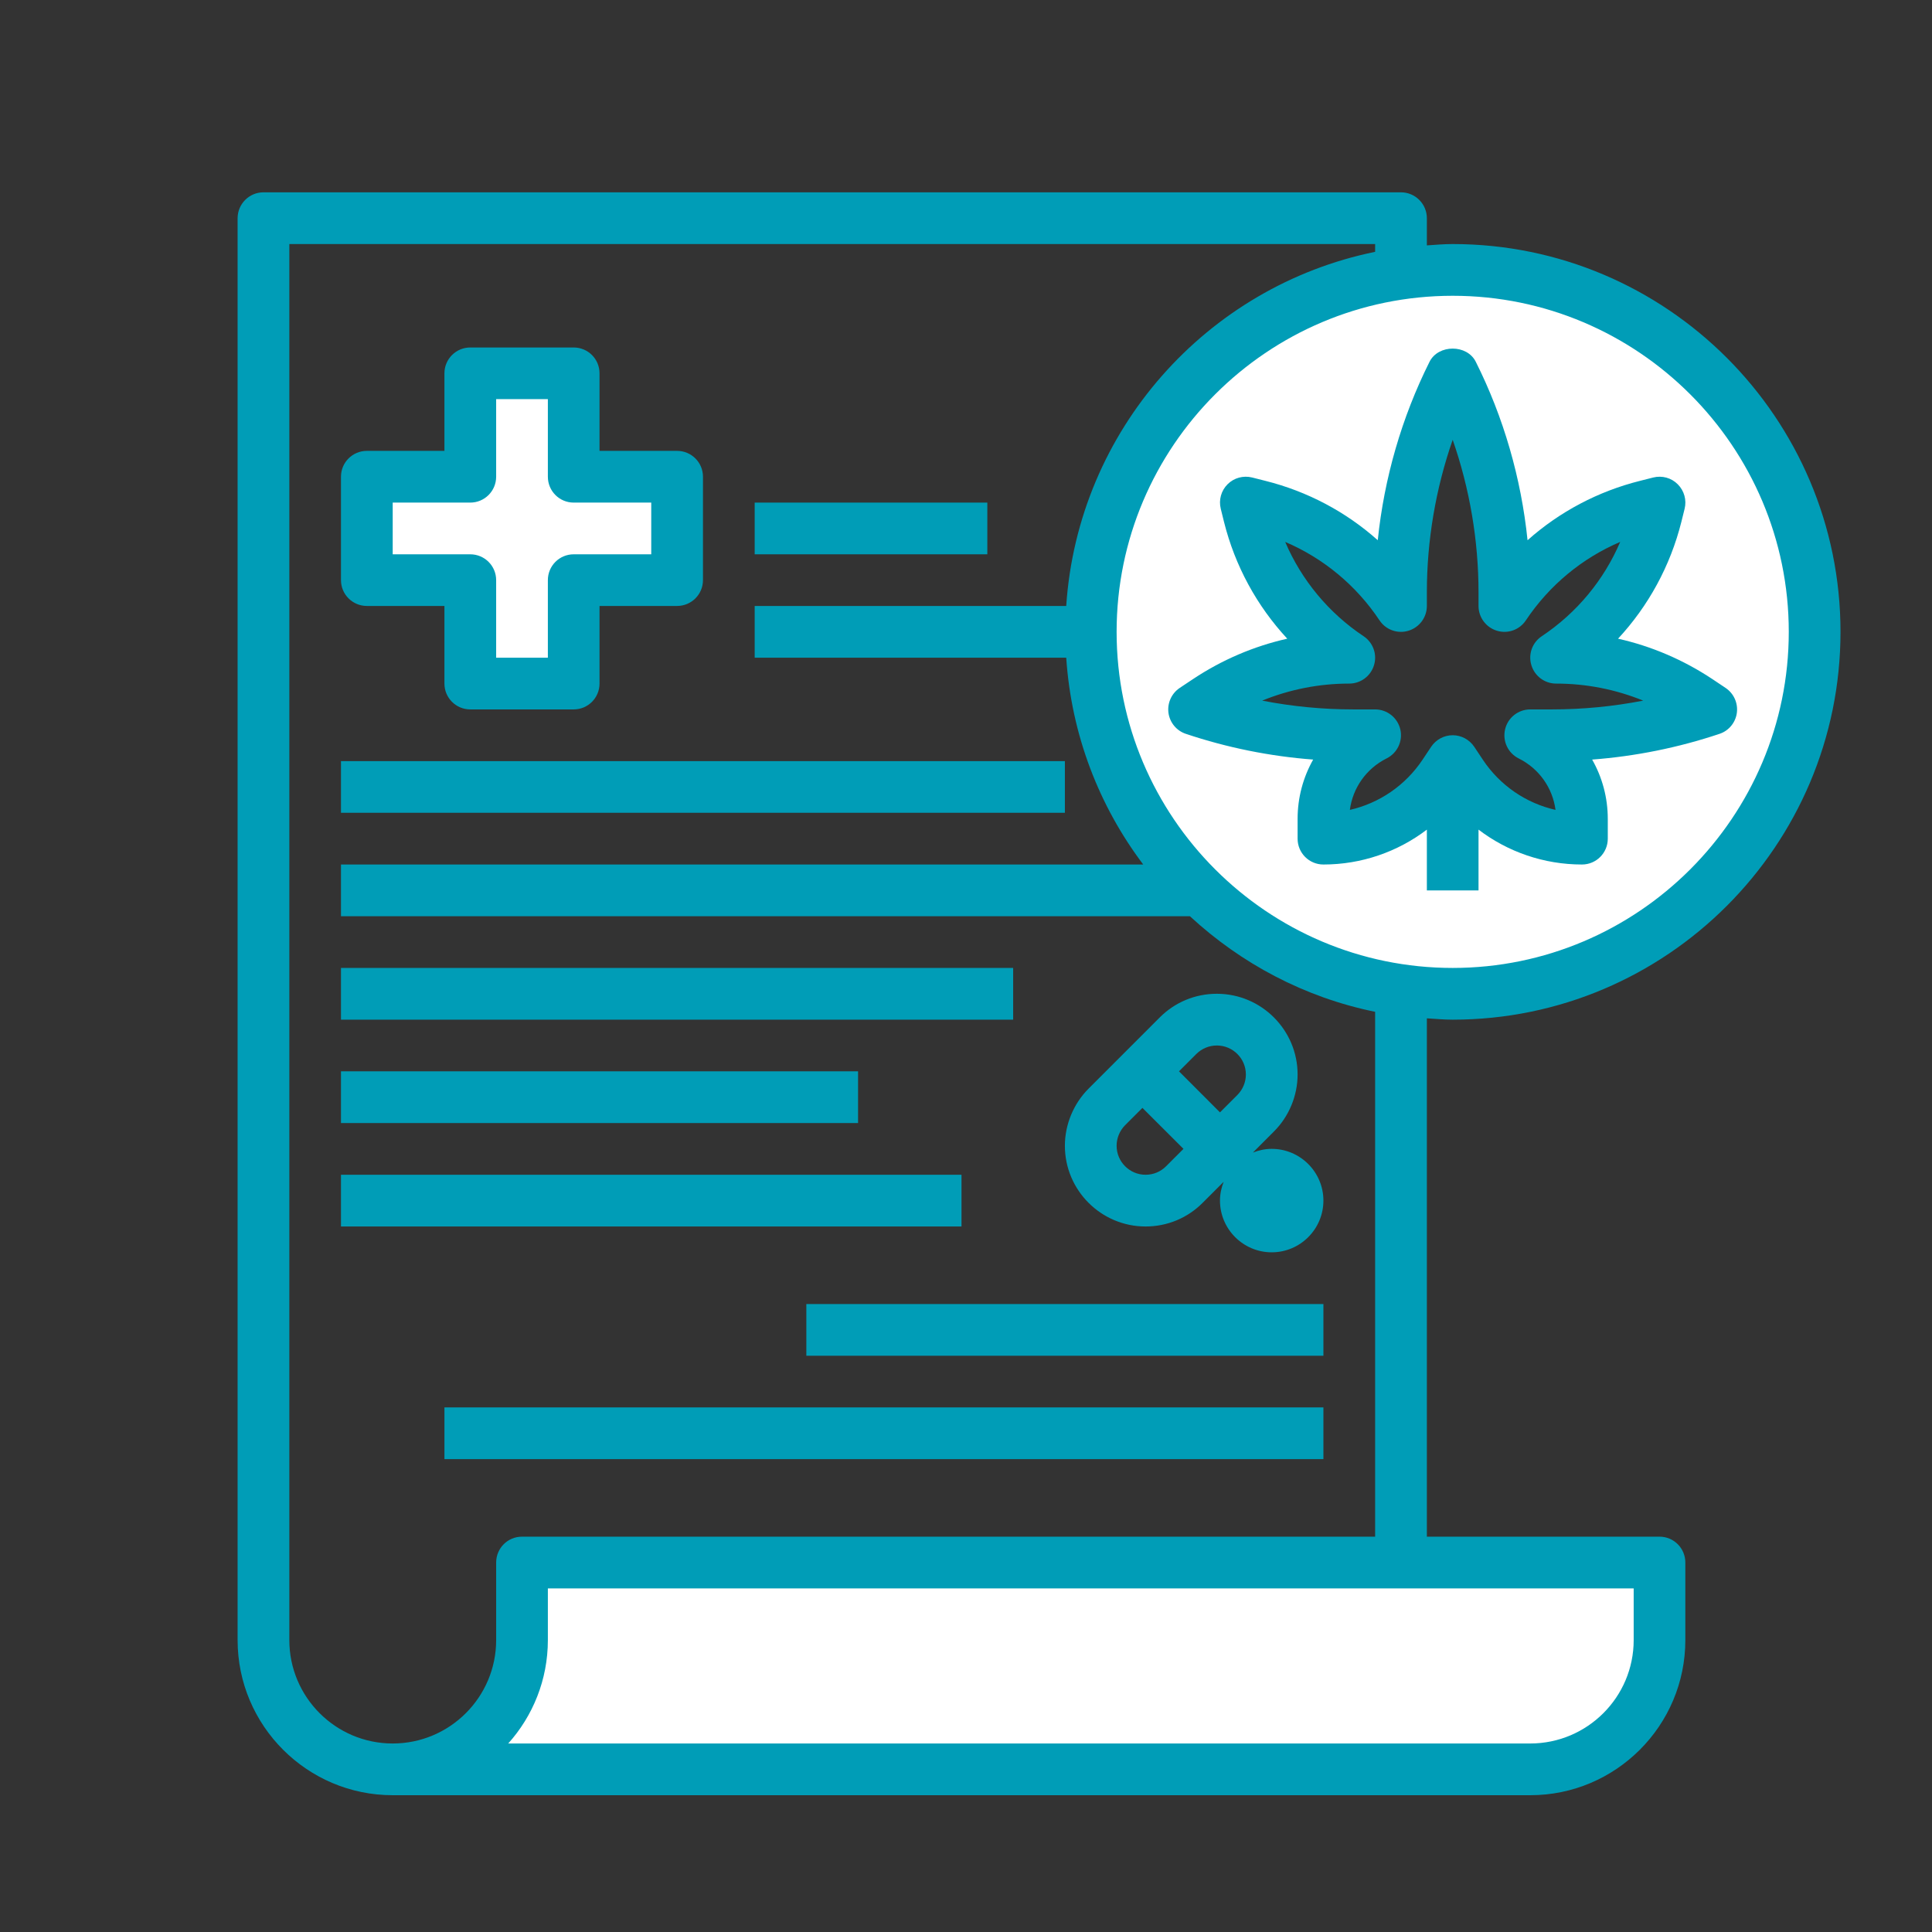
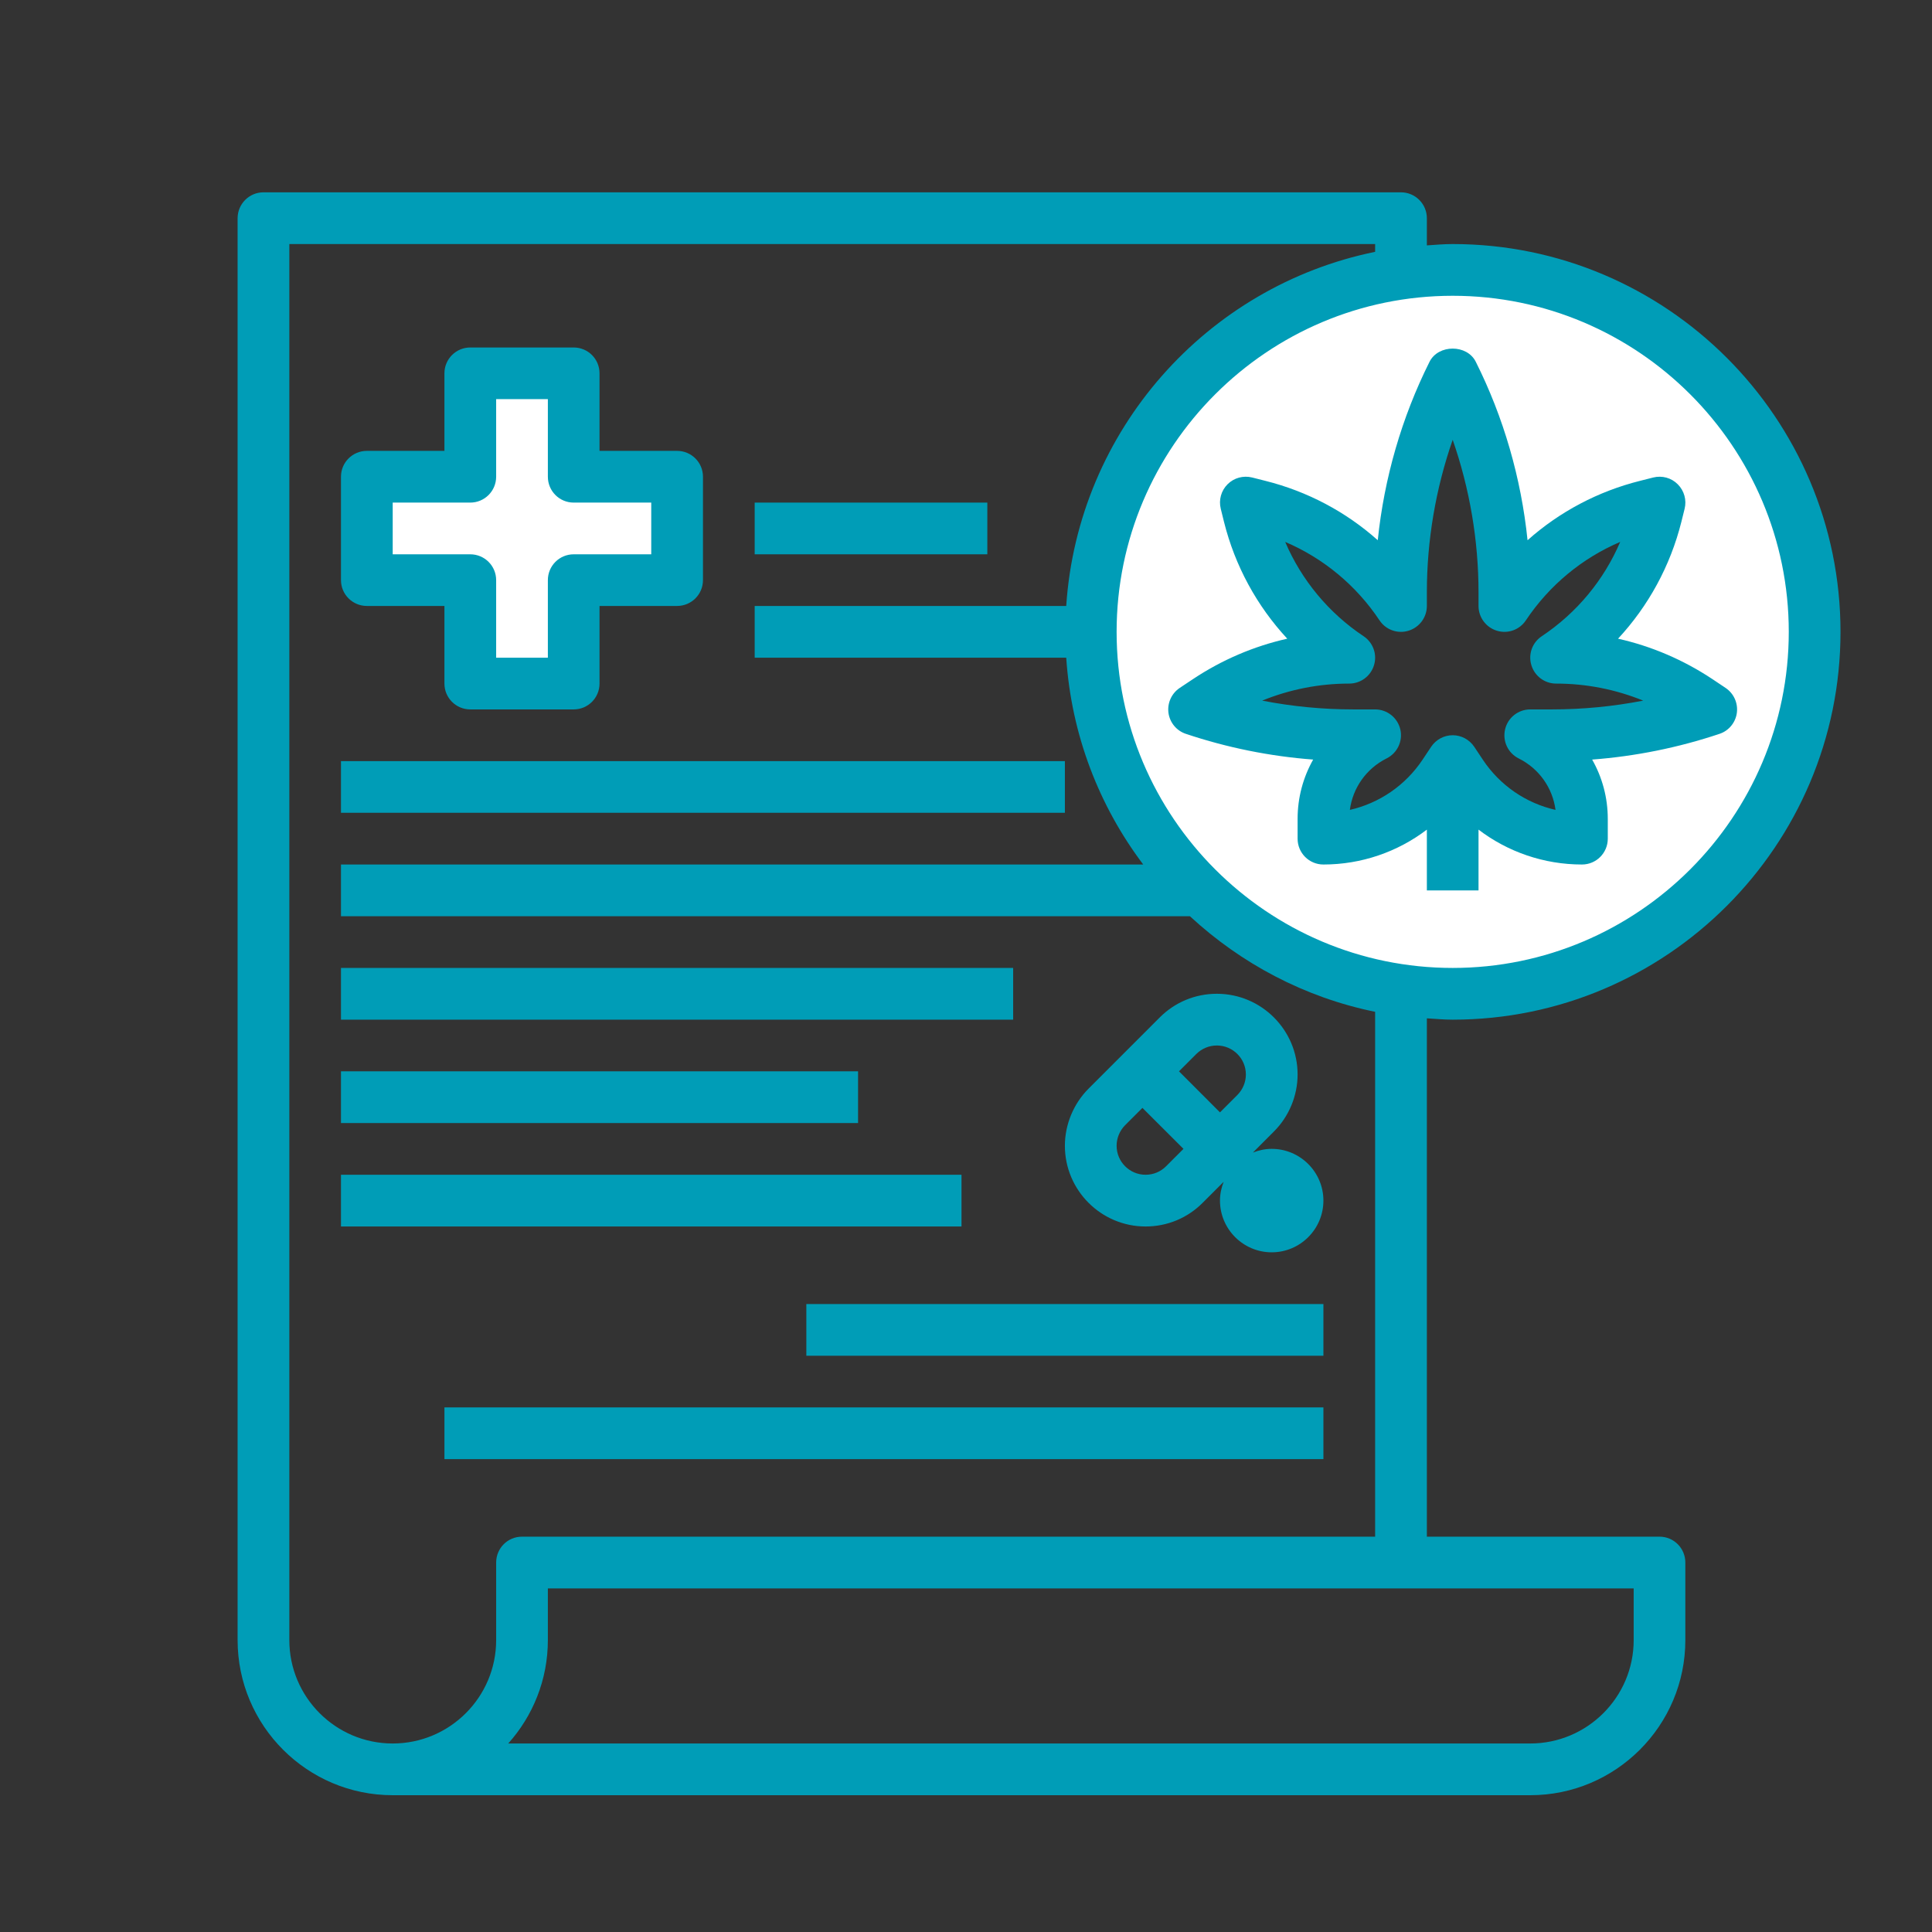
<svg xmlns="http://www.w3.org/2000/svg" width="150" zoomAndPan="magnify" viewBox="0 0 112.5 112.5" height="150" preserveAspectRatio="xMidYMid meet" version="1.2">
  <rect x="0" y="0" width="112.5" height="112.5" fill="#333333" stroke="none" />
  <defs>
    <clipPath id="3a429750c0">
      <path d="M 13.836 11.199 L 107.172 11.199 L 107.172 104.535 L 13.836 104.535 Z M 13.836 11.199 " />
    </clipPath>
  </defs>
  <g id="a82d3557b4">
    <path style=" stroke:none;fill-rule:nonzero;fill:#ffffff;fill-opacity:1;" d="M 39.426 27.758 L 33.406 27.758 L 33.406 21.738 L 27.383 21.738 L 27.383 27.758 L 21.363 27.758 L 21.363 33.781 L 27.383 33.781 L 27.383 39.805 L 33.406 39.805 L 33.406 33.781 L 39.426 33.781 Z M 39.426 27.758 " />
-     <path style=" stroke:none;fill-rule:nonzero;fill:#ffffff;fill-opacity:1;" d="M 22.867 103.031 C 27.023 103.031 30.395 99.66 30.395 95.504 L 30.395 90.988 L 96.633 90.988 L 96.633 95.504 C 96.633 99.66 93.262 103.031 89.105 103.031 Z M 22.867 103.031 " />
    <path style=" stroke:none;fill-rule:nonzero;fill:#ffffff;fill-opacity:1;" d="M 84.59 15.715 C 72.949 15.715 63.516 25.152 63.516 36.793 C 63.516 48.434 72.949 57.867 84.59 57.867 C 96.23 57.867 105.664 48.434 105.664 36.793 C 105.664 25.152 96.23 15.715 84.59 15.715 Z M 90.367 42.812 L 89.105 42.812 C 90.953 43.738 92.117 45.621 92.117 47.684 L 92.117 48.836 C 89.297 48.836 86.66 47.426 85.094 45.078 L 84.59 44.32 L 84.082 45.078 C 82.52 47.426 79.883 48.836 77.062 48.836 L 77.062 47.684 C 77.062 45.621 78.227 43.738 80.074 42.816 L 78.812 42.816 C 75.66 42.816 72.527 42.305 69.535 41.309 L 70.293 40.805 C 72.742 39.168 75.625 38.297 78.566 38.297 C 75.664 36.359 73.582 33.406 72.734 30.02 L 72.547 29.266 L 73.301 29.453 C 76.691 30.301 79.641 32.383 81.578 35.285 L 81.578 34.492 C 81.578 30.066 82.609 25.699 84.59 21.738 C 86.57 25.699 87.602 30.066 87.602 34.492 L 87.602 35.285 C 89.539 32.383 92.488 30.301 95.879 29.453 L 96.633 29.266 L 96.445 30.02 C 95.598 33.41 93.516 36.359 90.609 38.297 C 93.555 38.297 96.438 39.168 98.887 40.801 L 99.645 41.309 C 96.652 42.305 93.52 42.812 90.367 42.812 Z M 90.367 42.812 " />
    <path style=" stroke:none;fill-rule:nonzero;fill:#009db7;fill-opacity:1;" d="M 21.363 35.285 L 25.879 35.285 L 25.879 39.805 C 25.879 40.637 26.555 41.309 27.383 41.309 L 33.406 41.309 C 34.238 41.309 34.91 40.637 34.91 39.805 L 34.91 35.285 L 39.426 35.285 C 40.258 35.285 40.934 34.613 40.934 33.781 L 40.934 27.758 C 40.934 26.926 40.258 26.254 39.426 26.254 L 34.91 26.254 L 34.91 21.738 C 34.91 20.906 34.238 20.234 33.406 20.234 L 27.383 20.234 C 26.555 20.234 25.879 20.906 25.879 21.738 L 25.879 26.254 L 21.363 26.254 C 20.531 26.254 19.855 26.926 19.855 27.758 L 19.855 33.781 C 19.855 34.613 20.531 35.285 21.363 35.285 Z M 22.867 29.266 L 27.383 29.266 C 28.215 29.266 28.891 28.594 28.891 27.758 L 28.891 23.242 L 31.902 23.242 L 31.902 27.758 C 31.902 28.594 32.574 29.266 33.406 29.266 L 37.922 29.266 L 37.922 32.277 L 33.406 32.277 C 32.574 32.277 31.902 32.949 31.902 33.781 L 31.902 38.297 L 28.891 38.297 L 28.891 33.781 C 28.891 32.949 28.215 32.277 27.383 32.277 L 22.867 32.277 Z M 22.867 29.266 " />
    <path style=" stroke:none;fill-rule:nonzero;fill:#009db7;fill-opacity:1;" d="M 43.945 29.266 L 57.492 29.266 L 57.492 32.277 L 43.945 32.277 Z M 43.945 29.266 " />
    <path style=" stroke:none;fill-rule:nonzero;fill:#009db7;fill-opacity:1;" d="M 19.855 44.32 L 62.008 44.32 L 62.008 47.328 L 19.855 47.328 Z M 19.855 44.32 " />
    <path style=" stroke:none;fill-rule:nonzero;fill:#009db7;fill-opacity:1;" d="M 19.855 56.363 L 58.996 56.363 L 58.996 59.375 L 19.855 59.375 Z M 19.855 56.363 " />
    <path style=" stroke:none;fill-rule:nonzero;fill:#009db7;fill-opacity:1;" d="M 67.535 59.242 L 63.383 63.395 C 62.512 64.27 62.008 65.48 62.008 66.719 C 62.008 69.309 64.117 71.418 66.707 71.418 C 67.961 71.418 69.145 70.93 70.031 70.039 L 71.254 68.816 C 71.121 69.156 71.039 69.523 71.039 69.91 C 71.039 71.57 72.391 72.922 74.051 72.922 C 75.711 72.922 77.062 71.57 77.062 69.91 C 77.062 68.25 75.711 66.898 74.051 66.898 C 73.664 66.898 73.297 66.98 72.957 67.113 L 74.18 65.887 C 75.055 65.016 75.559 63.805 75.559 62.566 C 75.559 59.977 73.449 57.867 70.859 57.867 C 69.602 57.867 68.422 58.355 67.535 59.242 Z M 66.707 68.406 C 65.777 68.406 65.02 67.648 65.02 66.719 C 65.02 66.273 65.199 65.84 65.512 65.523 L 66.523 64.512 L 68.914 66.898 L 67.902 67.91 C 67.582 68.23 67.16 68.406 66.707 68.406 Z M 72.547 62.566 C 72.547 63.012 72.367 63.445 72.051 63.762 L 71.039 64.773 L 68.652 62.383 L 69.664 61.371 C 69.984 61.055 70.406 60.879 70.859 60.879 C 71.789 60.879 72.547 61.637 72.547 62.566 Z M 72.547 62.566 " />
    <path style=" stroke:none;fill-rule:nonzero;fill:#009db7;fill-opacity:1;" d="M 19.855 62.383 L 49.965 62.383 L 49.965 65.395 L 19.855 65.395 Z M 19.855 62.383 " />
    <path style=" stroke:none;fill-rule:nonzero;fill:#009db7;fill-opacity:1;" d="M 19.855 68.406 L 55.988 68.406 L 55.988 71.418 L 19.855 71.418 Z M 19.855 68.406 " />
    <path style=" stroke:none;fill-rule:nonzero;fill:#009db7;fill-opacity:1;" d="M 46.953 75.934 L 77.062 75.934 L 77.062 78.945 L 46.953 78.945 Z M 46.953 75.934 " />
    <path style=" stroke:none;fill-rule:nonzero;fill:#009db7;fill-opacity:1;" d="M 25.879 81.953 L 77.062 81.953 L 77.062 84.965 L 25.879 84.965 Z M 25.879 81.953 " />
    <g clip-rule="nonzero" clip-path="url(#3a429750c0)">
      <path style=" stroke:none;fill-rule:nonzero;fill:#009db7;fill-opacity:1;" d="M 84.59 14.211 C 84.082 14.211 83.586 14.254 83.086 14.289 L 83.086 12.707 C 83.086 11.875 82.41 11.199 81.578 11.199 L 15.34 11.199 C 14.512 11.199 13.836 11.875 13.836 12.707 L 13.836 95.504 C 13.836 100.484 17.887 104.535 22.867 104.535 L 89.105 104.535 C 94.086 104.535 98.137 100.484 98.137 95.504 L 98.137 90.988 C 98.137 90.152 97.465 89.48 96.633 89.48 L 83.086 89.48 L 83.086 59.297 C 83.586 59.328 84.082 59.375 84.59 59.375 C 97.039 59.375 107.172 49.242 107.172 36.793 C 107.172 24.34 97.039 14.211 84.59 14.211 Z M 95.129 95.504 C 95.129 98.824 92.426 101.523 89.105 101.523 L 29.594 101.523 C 31.027 99.926 31.902 97.812 31.902 95.504 L 31.902 92.492 L 95.129 92.492 Z M 80.074 89.48 L 30.395 89.48 C 29.562 89.48 28.891 90.152 28.891 90.988 L 28.891 95.504 C 28.891 98.824 26.188 101.523 22.867 101.523 C 19.547 101.523 16.848 98.824 16.848 95.504 L 16.848 14.211 L 80.074 14.211 L 80.074 14.664 C 70.258 16.668 62.766 25.059 62.086 35.285 L 43.945 35.285 L 43.945 38.297 L 62.086 38.297 C 62.387 42.801 64.004 46.938 66.57 50.34 L 19.855 50.34 L 19.855 53.352 L 69.289 53.352 C 72.262 56.102 75.957 58.078 80.074 58.918 Z M 84.59 56.363 C 73.801 56.363 65.02 47.582 65.02 36.793 C 65.02 26 73.801 17.223 84.59 17.223 C 95.379 17.223 104.16 26 104.16 36.793 C 104.16 47.582 95.379 56.363 84.59 56.363 Z M 84.59 56.363 " />
    </g>
    <path style=" stroke:none;fill-rule:nonzero;fill:#009db7;fill-opacity:1;" d="M 97.906 30.387 L 98.094 29.629 C 98.223 29.117 98.07 28.574 97.695 28.199 C 97.324 27.824 96.781 27.676 96.266 27.805 L 95.512 27.996 C 93.055 28.609 90.809 29.801 88.949 31.457 C 88.578 27.852 87.559 24.305 85.934 21.066 C 85.426 20.043 83.754 20.043 83.242 21.066 C 81.621 24.305 80.598 27.852 80.227 31.457 C 78.371 29.801 76.125 28.609 73.668 27.996 L 72.914 27.805 C 72.398 27.676 71.855 27.824 71.48 28.199 C 71.105 28.574 70.957 29.117 71.086 29.629 L 71.273 30.387 C 71.914 32.953 73.188 35.285 74.957 37.191 C 73.008 37.629 71.145 38.426 69.457 39.551 L 68.699 40.055 C 68.219 40.375 67.965 40.938 68.039 41.508 C 68.117 42.078 68.512 42.555 69.059 42.734 C 71.465 43.539 73.949 44.039 76.465 44.23 C 75.883 45.262 75.559 46.441 75.559 47.684 L 75.559 48.836 C 75.559 49.668 76.23 50.34 77.062 50.34 C 79.273 50.34 81.379 49.609 83.086 48.309 L 83.086 51.848 L 86.094 51.848 L 86.094 48.309 C 87.801 49.609 89.906 50.34 92.117 50.34 C 92.949 50.34 93.621 49.668 93.621 48.836 L 93.621 47.684 C 93.621 46.441 93.297 45.262 92.711 44.23 C 95.23 44.039 97.715 43.539 100.121 42.734 C 100.668 42.555 101.062 42.074 101.137 41.508 C 101.211 40.938 100.957 40.375 100.477 40.055 L 99.723 39.551 C 98.031 38.426 96.172 37.629 94.219 37.191 C 95.988 35.285 97.262 32.953 97.906 30.387 Z M 95.684 40.797 C 93.934 41.137 92.156 41.309 90.367 41.309 L 89.105 41.309 C 88.406 41.309 87.801 41.789 87.641 42.469 C 87.48 43.152 87.809 43.852 88.434 44.164 C 89.617 44.754 90.406 45.871 90.578 47.16 C 88.863 46.77 87.348 45.742 86.348 44.242 L 85.844 43.484 C 85.562 43.066 85.094 42.812 84.59 42.812 C 84.086 42.812 83.617 43.066 83.336 43.484 L 82.832 44.242 C 81.832 45.738 80.316 46.77 78.602 47.16 C 78.773 45.871 79.562 44.754 80.746 44.16 C 81.371 43.848 81.699 43.145 81.539 42.469 C 81.379 41.789 80.77 41.309 80.074 41.309 C 80.074 41.309 80.07 41.309 80.07 41.309 L 78.812 41.309 C 77.023 41.309 75.242 41.137 73.496 40.797 C 75.098 40.145 76.812 39.805 78.566 39.805 C 79.23 39.805 79.816 39.371 80.008 38.734 C 80.203 38.098 79.953 37.414 79.402 37.047 C 77.363 35.688 75.785 33.773 74.836 31.555 C 77.059 32.504 78.969 34.082 80.328 36.121 C 80.695 36.676 81.383 36.922 82.016 36.727 C 82.648 36.535 83.086 35.949 83.086 35.285 L 83.086 34.492 C 83.086 31.477 83.598 28.457 84.59 25.609 C 85.582 28.461 86.094 31.477 86.094 34.492 L 86.094 35.285 C 86.094 35.949 86.531 36.535 87.164 36.727 C 87.801 36.922 88.484 36.676 88.852 36.121 C 90.215 34.082 92.121 32.504 94.344 31.555 C 93.395 33.777 91.816 35.688 89.777 37.047 C 89.223 37.414 88.977 38.098 89.172 38.734 C 89.363 39.371 89.949 39.805 90.609 39.805 C 92.367 39.805 94.082 40.145 95.684 40.797 Z M 95.684 40.797 " />
  </g>
</svg>